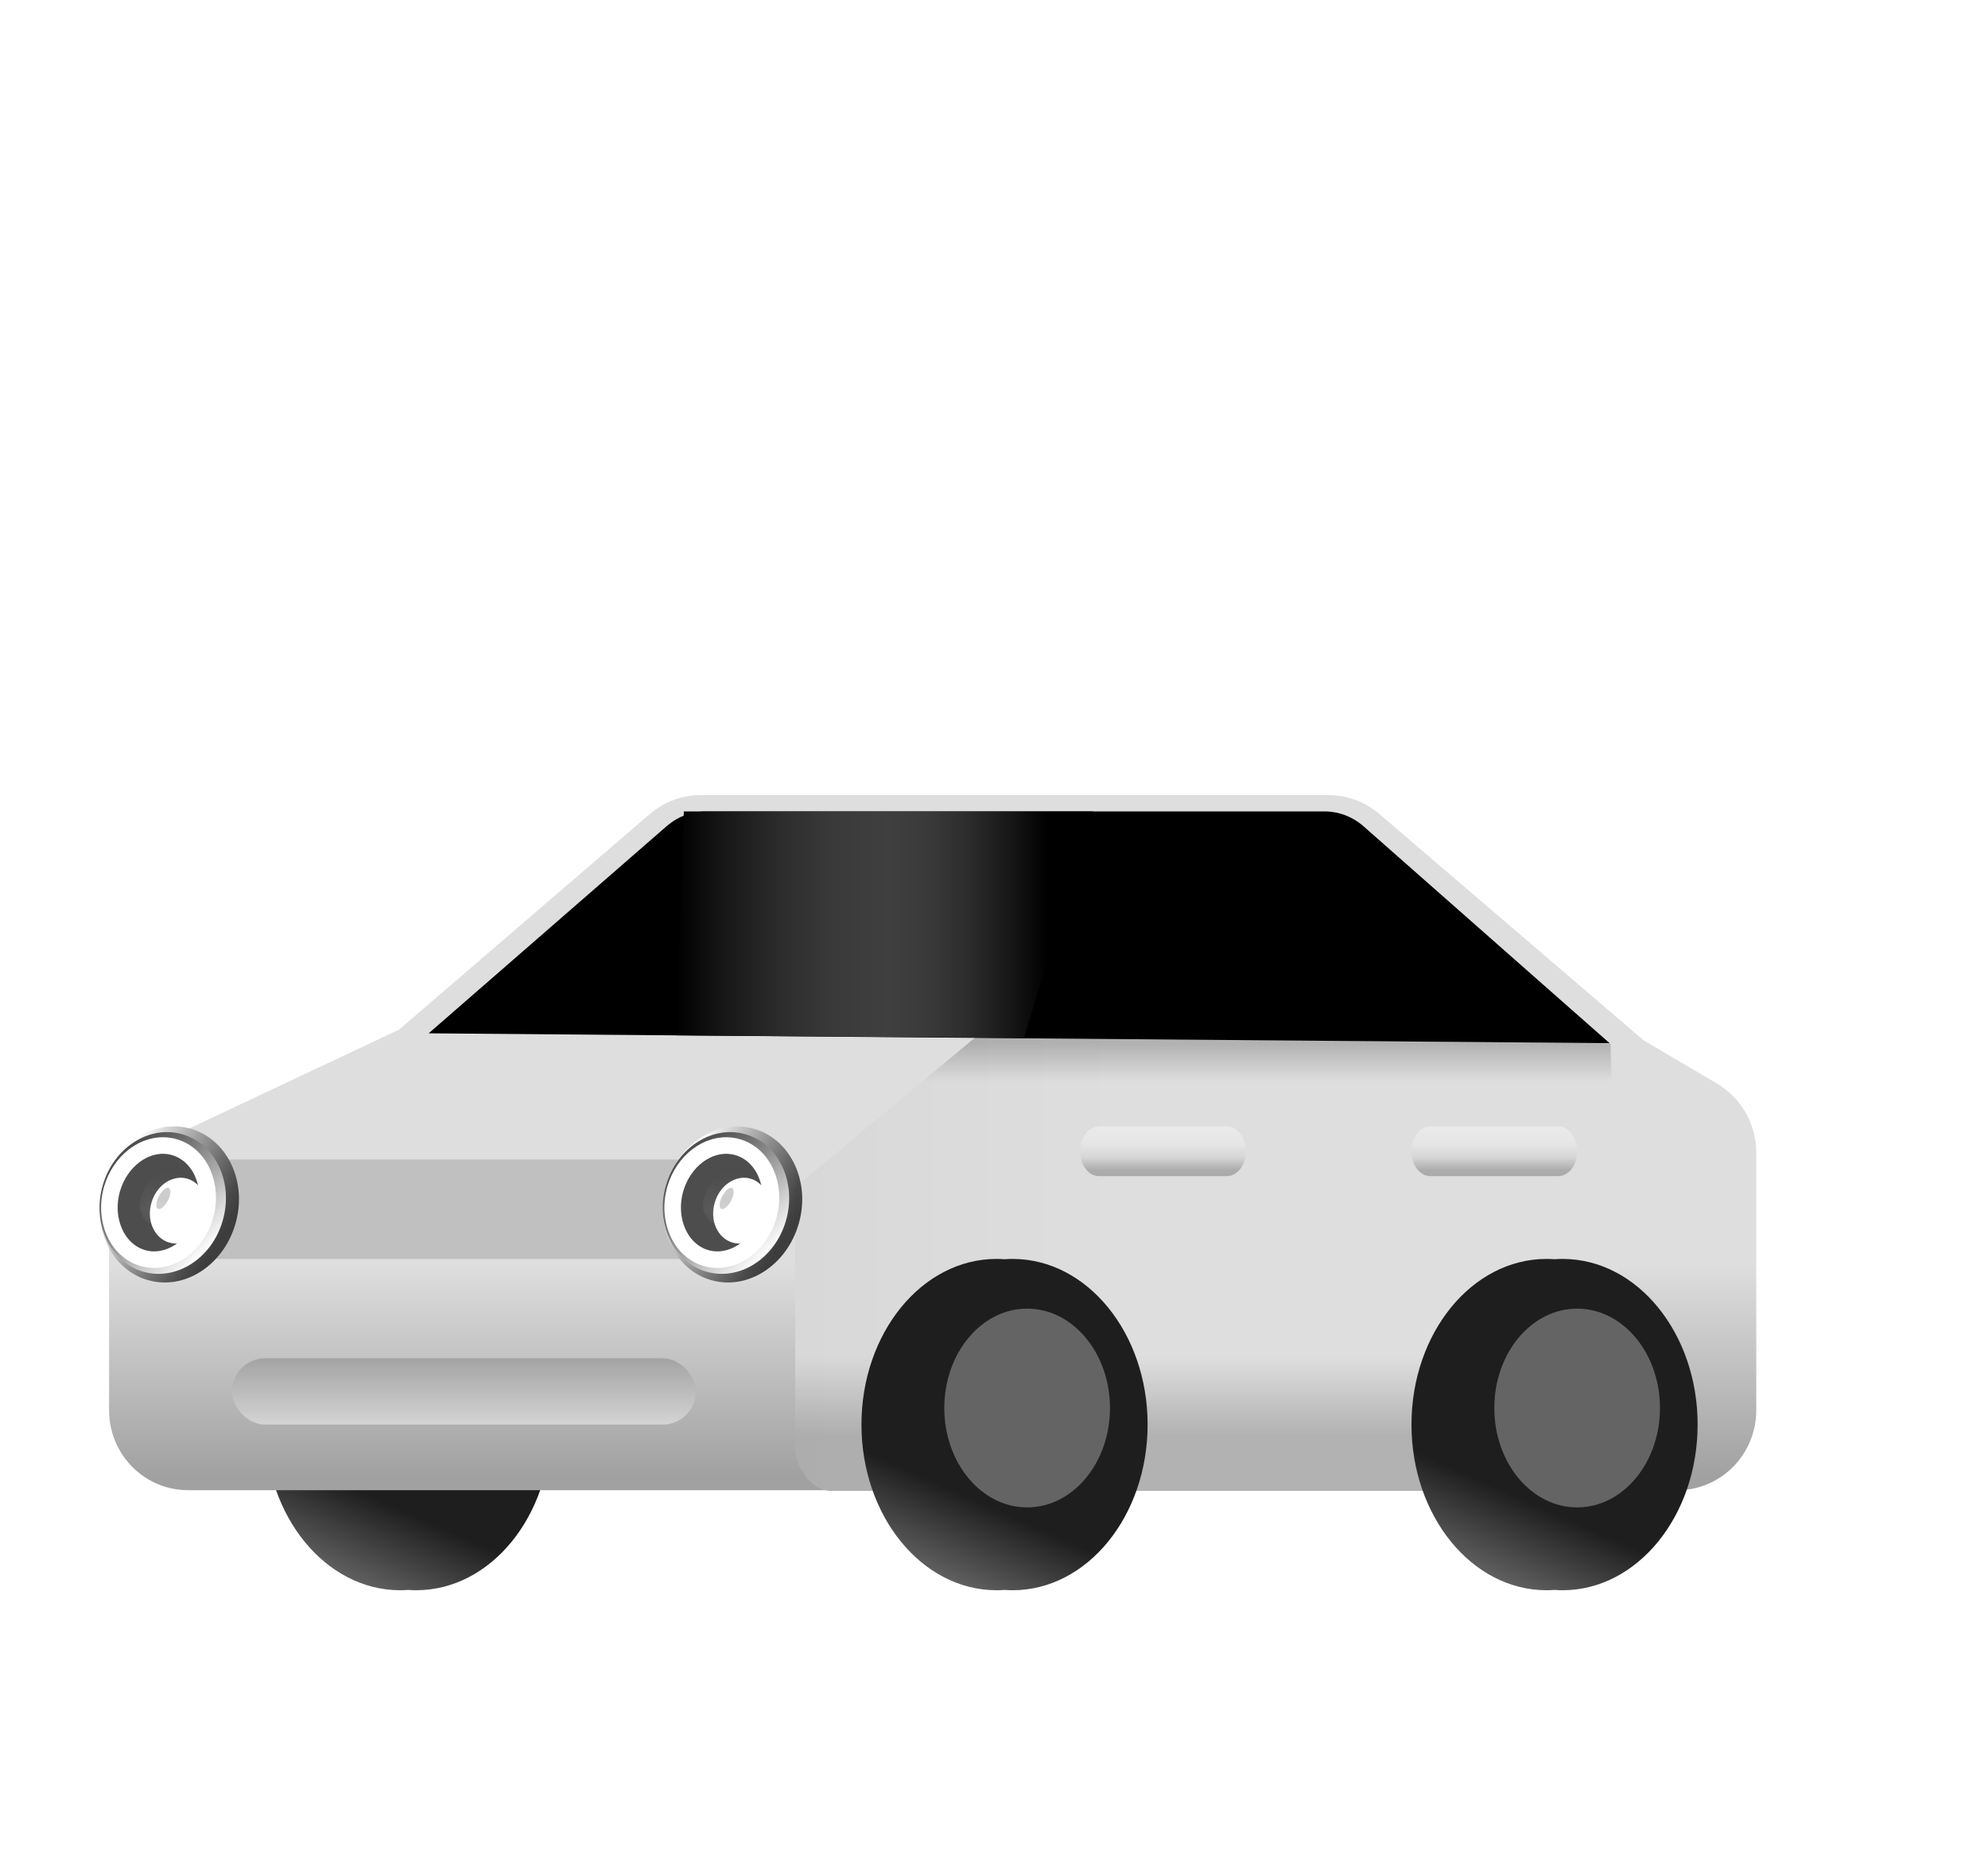
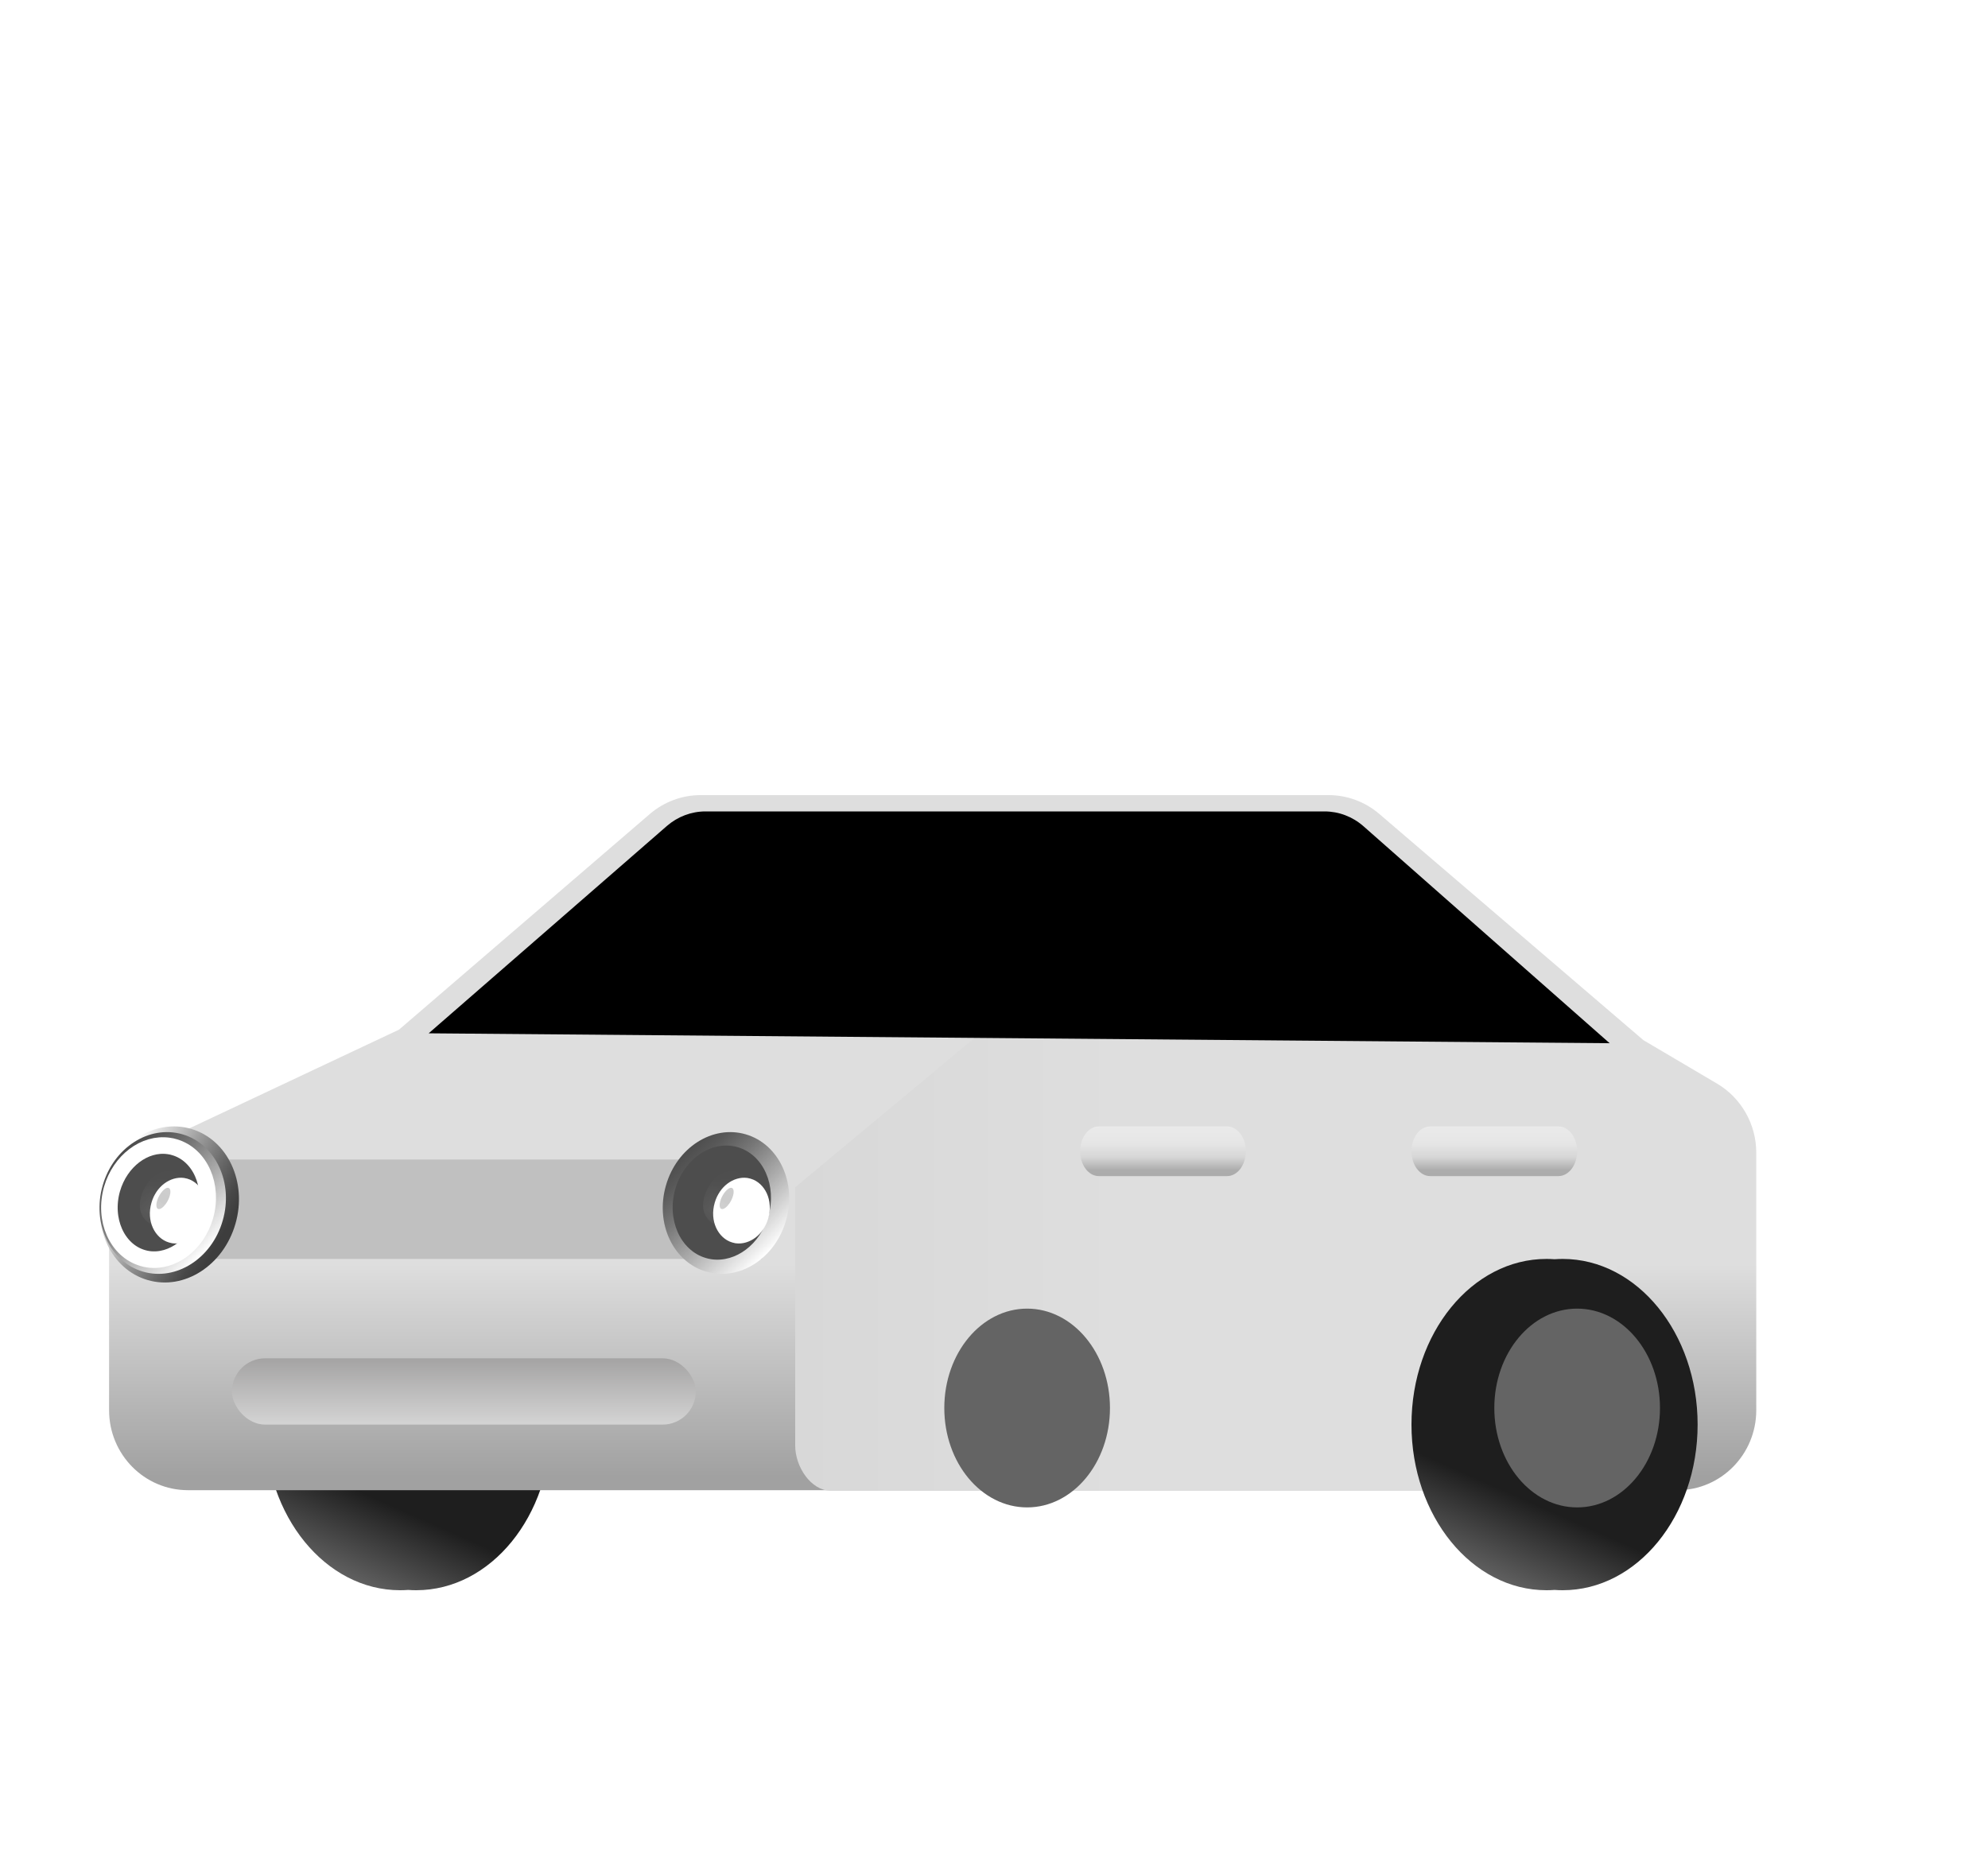
<svg xmlns="http://www.w3.org/2000/svg" width="60" height="56" viewBox="0 0 60 56" fill="none">
  <path fill-rule="evenodd" clip-rule="evenodd" d="M16.636 43C16.636 45.761 14.812 48 12.562 48C12.48 48 12.399 47.997 12.319 47.991C12.238 47.997 12.156 48 12.074 48C9.824 48 8 45.761 8 43C8 40.239 9.824 38 12.074 38C12.156 38 12.237 38.003 12.318 38.009C12.399 38.003 12.48 38 12.562 38C14.812 38 16.636 40.239 16.636 43Z" fill="url(#paint0_linear_7049_10824)" />
  <path d="M21.15 24H40.095C40.658 24 41.202 24.202 41.631 24.57L49.602 31.398L51.822 32.708C52.554 33.139 53.006 33.936 53.006 34.793V42.566C53.006 43.899 51.941 44.98 50.626 44.98H5.672C4.357 44.98 3.292 43.899 3.292 42.566V36.742C3.292 35.804 3.83 34.95 4.669 34.552L12.043 31.079L19.609 24.573C20.041 24.202 20.585 24 21.147 24H21.15Z" fill="url(#paint1_linear_7049_10824)" />
  <path d="M24 43.631V35.837L29.451 31.3L48.606 31.5L49 45H25.069C24.476 44.988 24 44.281 24 43.631Z" fill="url(#paint2_linear_7049_10824)" />
-   <path d="M24 43.631V35.837L29.451 31.3L48.606 31.5L49 45H25.069C24.476 44.988 24 44.281 24 43.631Z" fill="url(#paint3_linear_7049_10824)" fill-opacity="0.2" />
  <path d="M12.941 31.187L20.13 24.929C20.454 24.649 20.865 24.492 21.293 24.492H39.973C40.405 24.492 40.818 24.649 41.146 24.935L48.581 31.489L12.944 31.19L12.941 31.187Z" fill="black" />
-   <path d="M30.904 31.332L32.987 24.492H20.639L20.41 31.251L30.904 31.332Z" fill="url(#paint4_linear_7049_10824)" />
  <path d="M37.035 34H33.164C32.853 34 32.6 34.336 32.6 34.75C32.6 35.164 32.853 35.5 33.164 35.5H37.035C37.347 35.5 37.6 35.164 37.6 34.75C37.6 34.336 37.347 34 37.035 34Z" fill="url(#paint5_linear_7049_10824)" />
  <path d="M47.035 34H43.164C42.853 34 42.6 34.336 42.6 34.75C42.6 35.164 42.853 35.5 43.164 35.5H47.035C47.347 35.5 47.6 35.164 47.6 34.75C47.6 34.336 47.347 34 47.035 34Z" fill="url(#paint6_linear_7049_10824)" />
  <path fill-rule="evenodd" clip-rule="evenodd" d="M51.236 43C51.236 45.761 49.412 48 47.163 48C47.081 48 46.999 47.997 46.919 47.991C46.838 47.997 46.756 48 46.674 48C44.424 48 42.6 45.761 42.6 43C42.6 40.239 44.424 38 46.674 38C46.756 38 46.837 38.003 46.918 38.009C46.999 38.003 47.08 38 47.163 38C49.412 38 51.236 40.239 51.236 43Z" fill="url(#paint7_linear_7049_10824)" />
  <g filter="url(#filter0_i_7049_10824)">
    <ellipse cx="48.1" cy="43" rx="2.5" ry="3" fill="#646464" />
  </g>
-   <path fill-rule="evenodd" clip-rule="evenodd" d="M34.636 43C34.636 45.761 32.812 48 30.562 48C30.48 48 30.399 47.997 30.318 47.991C30.237 47.997 30.156 48 30.074 48C27.824 48 26 45.761 26 43C26 40.239 27.824 38 30.074 38C30.155 38 30.237 38.003 30.317 38.009C30.398 38.003 30.48 38 30.562 38C32.812 38 34.636 40.239 34.636 43Z" fill="url(#paint8_linear_7049_10824)" />
  <g filter="url(#filter1_i_7049_10824)">
    <ellipse cx="31.5" cy="43" rx="2.5" ry="3" fill="#646464" />
  </g>
  <rect x="5" y="35" width="18" height="3" fill="#C0C0C0" />
  <rect x="7" y="41" width="14" height="2" rx="1" fill="url(#paint9_linear_7049_10824)" />
  <path d="M7.106 36.94C7.47 35.68 6.87 34.397 5.767 34.074C4.665 33.752 3.478 34.511 3.115 35.771C2.751 37.032 3.351 38.315 4.454 38.637C5.556 38.96 6.743 38.2 7.106 36.94Z" fill="url(#paint10_linear_7049_10824)" />
  <path d="M6.722 36.841C7.053 35.698 6.509 34.532 5.508 34.239C4.507 33.947 3.427 34.636 3.099 35.782C2.769 36.925 3.313 38.091 4.314 38.383C5.315 38.676 6.395 37.987 6.722 36.841Z" fill="url(#paint11_linear_7049_10824)" />
  <path d="M4.476 38.01C4.418 38.002 4.359 37.989 4.304 37.972C3.531 37.745 3.117 36.81 3.381 35.888C3.625 35.045 4.362 34.483 5.094 34.59C5.152 34.597 5.211 34.61 5.267 34.628C6.041 34.854 6.453 35.789 6.189 36.711C5.945 37.555 5.208 38.114 4.476 38.01Z" fill="url(#paint12_radial_7049_10824)" />
  <path d="M5.175 37.265L5.175 37.265L5.171 37.264C4.895 37.184 4.684 36.814 4.811 36.374L4.811 36.374C4.925 35.975 5.252 35.767 5.52 35.803C5.54 35.806 5.561 35.811 5.582 35.817L5.582 35.817L5.586 35.818C5.862 35.898 6.072 36.268 5.946 36.709L5.946 36.709C5.832 37.108 5.505 37.316 5.237 37.28C5.217 37.276 5.196 37.272 5.175 37.265Z" fill="white" stroke="white" stroke-width="0.5" />
  <path d="M4.476 38.01C4.418 38.002 4.359 37.989 4.304 37.972C3.531 37.745 3.117 36.81 3.381 35.888C3.625 35.045 4.362 34.483 5.094 34.59C5.152 34.597 5.211 34.61 5.267 34.628C6.041 34.854 6.453 35.789 6.189 36.711C5.945 37.555 5.208 38.114 4.476 38.01Z" stroke="white" stroke-width="0.5" stroke-miterlimit="10" />
  <mask id="path-20-inside-1_7049_10824" fill="white">
    <path d="M4.766 36.488C4.766 36.488 4.756 36.483 4.751 36.478C4.69 36.419 4.72 36.236 4.819 36.069C4.911 35.916 5.03 35.825 5.096 35.86C5.101 35.863 5.106 35.865 5.112 35.871C5.173 35.929 5.142 36.112 5.043 36.28C4.951 36.432 4.832 36.524 4.766 36.488Z" />
  </mask>
-   <path d="M4.766 36.488C4.766 36.488 4.756 36.483 4.751 36.478C4.69 36.419 4.72 36.236 4.819 36.069C4.911 35.916 5.03 35.825 5.096 35.86C5.101 35.863 5.106 35.865 5.112 35.871C5.173 35.929 5.142 36.112 5.043 36.28C4.951 36.432 4.832 36.524 4.766 36.488Z" fill="#CCCCCC" />
+   <path d="M4.766 36.488C4.766 36.488 4.756 36.483 4.751 36.478C4.69 36.419 4.72 36.236 4.819 36.069C4.911 35.916 5.03 35.825 5.096 35.86C5.101 35.863 5.106 35.865 5.112 35.871C5.173 35.929 5.142 36.112 5.043 36.28C4.951 36.432 4.832 36.524 4.766 36.488" fill="#CCCCCC" />
  <path d="M4.766 36.488L5.003 36.048L4.996 36.044L4.99 36.041L4.766 36.488ZM4.751 36.478L5.104 36.124L5.097 36.117L4.751 36.478ZM4.819 36.069L4.391 35.812L4.389 35.814L4.819 36.069ZM5.096 35.86L4.859 36.301L4.866 36.304L4.873 36.308L5.096 35.86ZM5.112 35.871L4.758 36.224L4.766 36.232L5.112 35.871ZM5.043 36.28L5.472 36.537L5.473 36.534L5.043 36.28ZM4.766 36.488C4.99 36.041 4.99 36.041 4.99 36.041C4.99 36.041 4.99 36.041 4.99 36.041C4.99 36.041 4.99 36.041 4.99 36.041C4.99 36.041 4.99 36.041 4.99 36.041C4.991 36.041 4.991 36.041 4.991 36.041C4.991 36.042 4.992 36.042 4.992 36.042C4.993 36.043 4.994 36.043 4.995 36.044C4.997 36.045 4.999 36.046 5.001 36.047C5.005 36.049 5.011 36.052 5.018 36.056C5.021 36.058 5.061 36.081 5.104 36.124L4.397 36.831C4.445 36.88 4.494 36.908 4.503 36.914C4.513 36.919 4.521 36.924 4.527 36.927C4.53 36.929 4.533 36.931 4.536 36.932C4.537 36.932 4.538 36.933 4.539 36.934C4.54 36.934 4.54 36.934 4.541 36.934C4.541 36.935 4.541 36.935 4.542 36.935C4.542 36.935 4.542 36.935 4.542 36.935C4.542 36.935 4.542 36.935 4.542 36.935C4.542 36.935 4.542 36.935 4.542 36.935C4.542 36.935 4.542 36.935 4.766 36.488ZM5.097 36.117C5.19 36.207 5.211 36.305 5.216 36.339C5.219 36.36 5.22 36.376 5.219 36.384C5.219 36.392 5.218 36.397 5.218 36.397C5.218 36.397 5.218 36.395 5.22 36.391C5.221 36.386 5.223 36.38 5.226 36.373C5.231 36.358 5.239 36.341 5.25 36.323L4.389 35.814C4.313 35.943 4.256 36.088 4.232 36.232C4.22 36.303 4.213 36.392 4.227 36.486C4.241 36.577 4.281 36.72 4.405 36.839L5.097 36.117ZM5.248 36.326C5.271 36.288 5.284 36.282 5.269 36.293C5.262 36.298 5.229 36.323 5.169 36.339C5.106 36.356 4.986 36.369 4.859 36.301L5.333 35.42C5.173 35.334 5.014 35.345 4.907 35.374C4.804 35.402 4.722 35.453 4.666 35.495C4.552 35.581 4.459 35.697 4.391 35.812L5.248 36.326ZM4.873 36.308C4.878 36.31 4.816 36.282 4.758 36.224L5.465 35.517C5.397 35.449 5.325 35.416 5.32 35.413L4.873 36.308ZM4.766 36.232C4.672 36.142 4.651 36.043 4.646 36.009C4.643 35.988 4.643 35.973 4.643 35.965C4.643 35.956 4.644 35.952 4.644 35.952C4.644 35.951 4.644 35.953 4.643 35.958C4.641 35.962 4.639 35.968 4.637 35.975C4.631 35.99 4.623 36.008 4.612 36.025L5.473 36.534C5.549 36.406 5.606 36.26 5.63 36.117C5.642 36.045 5.649 35.957 5.635 35.862C5.622 35.772 5.582 35.629 5.457 35.51L4.766 36.232ZM4.614 36.022C4.592 36.06 4.579 36.067 4.593 36.056C4.6 36.05 4.634 36.026 4.693 36.009C4.756 35.992 4.876 35.979 5.003 36.048L4.529 36.928C4.689 37.014 4.849 37.003 4.955 36.974C5.059 36.946 5.14 36.896 5.197 36.853C5.31 36.767 5.403 36.652 5.472 36.537L4.614 36.022Z" fill="white" mask="url(#path-20-inside-1_7049_10824)" />
  <path opacity="0.5" d="M6.72 36.841C7.05 35.698 6.506 34.532 5.505 34.239C4.504 33.947 3.424 34.636 3.097 35.782C2.766 36.925 3.31 38.091 4.311 38.383C5.312 38.676 6.392 37.987 6.72 36.841Z" fill="url(#paint13_linear_7049_10824)" />
-   <path d="M24.106 36.94C24.469 35.68 23.869 34.397 22.767 34.074C21.664 33.752 20.478 34.511 20.114 35.771C19.751 37.032 20.351 38.315 21.453 38.637C22.556 38.96 23.742 38.2 24.106 36.94Z" fill="url(#paint14_linear_7049_10824)" />
  <path d="M23.722 36.841C24.052 35.698 23.509 34.532 22.508 34.239C21.507 33.947 20.427 34.636 20.099 35.782C19.769 36.925 20.312 38.091 21.314 38.383C22.315 38.676 23.394 37.987 23.722 36.841Z" fill="url(#paint15_linear_7049_10824)" />
  <path d="M21.476 38.01C21.418 38.002 21.359 37.989 21.303 37.972C20.531 37.745 20.117 36.81 20.381 35.888C20.625 35.045 21.362 34.483 22.094 34.59C22.152 34.597 22.211 34.61 22.267 34.628C23.041 34.854 23.453 35.789 23.189 36.711C22.945 37.555 22.208 38.114 21.476 38.01Z" fill="url(#paint16_radial_7049_10824)" />
  <path d="M22.175 37.265L22.175 37.265L22.171 37.264C21.895 37.184 21.684 36.814 21.811 36.374L21.811 36.374C21.925 35.975 22.252 35.767 22.52 35.803C22.54 35.806 22.561 35.811 22.582 35.817L22.582 35.817L22.586 35.818C22.862 35.898 23.072 36.268 22.946 36.709L22.946 36.709C22.832 37.108 22.505 37.316 22.237 37.28C22.217 37.276 22.196 37.272 22.175 37.265Z" fill="white" stroke="white" stroke-width="0.5" />
-   <path d="M21.476 38.01C21.418 38.002 21.359 37.989 21.303 37.972C20.531 37.745 20.117 36.81 20.381 35.888C20.625 35.045 21.362 34.483 22.094 34.59C22.152 34.597 22.211 34.61 22.267 34.628C23.041 34.854 23.453 35.789 23.189 36.711C22.945 37.555 22.208 38.114 21.476 38.01Z" stroke="white" stroke-width="0.5" stroke-miterlimit="10" />
  <mask id="path-28-inside-2_7049_10824" fill="white">
    <path d="M21.766 36.488C21.766 36.488 21.756 36.483 21.751 36.478C21.69 36.419 21.72 36.236 21.819 36.069C21.911 35.916 22.03 35.825 22.096 35.86C22.101 35.863 22.107 35.865 22.111 35.871C22.172 35.929 22.142 36.112 22.043 36.28C21.951 36.432 21.832 36.524 21.766 36.488Z" />
  </mask>
  <path d="M21.766 36.488C21.766 36.488 21.756 36.483 21.751 36.478C21.69 36.419 21.72 36.236 21.819 36.069C21.911 35.916 22.03 35.825 22.096 35.86C22.101 35.863 22.107 35.865 22.111 35.871C22.172 35.929 22.142 36.112 22.043 36.28C21.951 36.432 21.832 36.524 21.766 36.488Z" fill="#CCCCCC" />
  <path d="M21.766 36.488L22.003 36.048L21.996 36.044L21.99 36.041L21.766 36.488ZM21.751 36.478L22.104 36.124L22.097 36.117L21.751 36.478ZM21.819 36.069L21.391 35.812L21.389 35.814L21.819 36.069ZM22.096 35.86L21.859 36.301L21.866 36.304L21.873 36.308L22.096 35.86ZM22.111 35.871L21.758 36.224L21.766 36.232L22.111 35.871ZM22.043 36.28L22.472 36.537L22.473 36.534L22.043 36.28ZM21.766 36.488C21.99 36.041 21.99 36.041 21.99 36.041C21.99 36.041 21.99 36.041 21.99 36.041C21.99 36.041 21.99 36.041 21.99 36.041C21.99 36.041 21.99 36.041 21.99 36.041C21.991 36.041 21.991 36.041 21.991 36.041C21.991 36.042 21.992 36.042 21.992 36.042C21.993 36.043 21.994 36.043 21.995 36.044C21.997 36.045 21.999 36.046 22.001 36.047C22.006 36.049 22.011 36.052 22.017 36.056C22.021 36.058 22.061 36.081 22.104 36.124L21.397 36.831C21.445 36.88 21.494 36.908 21.503 36.914C21.513 36.919 21.521 36.924 21.527 36.927C21.53 36.929 21.533 36.931 21.536 36.932C21.537 36.932 21.538 36.933 21.539 36.934C21.54 36.934 21.54 36.934 21.541 36.934C21.541 36.935 21.541 36.935 21.542 36.935C21.542 36.935 21.542 36.935 21.542 36.935C21.542 36.935 21.542 36.935 21.542 36.935C21.542 36.935 21.542 36.935 21.542 36.935C21.542 36.935 21.542 36.935 21.766 36.488ZM22.097 36.117C22.19 36.207 22.211 36.305 22.216 36.339C22.22 36.36 22.22 36.376 22.219 36.384C22.219 36.392 22.218 36.397 22.218 36.397C22.218 36.397 22.218 36.395 22.22 36.391C22.221 36.386 22.223 36.38 22.226 36.373C22.231 36.358 22.239 36.341 22.25 36.323L21.389 35.814C21.313 35.943 21.256 36.088 21.232 36.232C21.22 36.303 21.213 36.392 21.227 36.486C21.241 36.577 21.281 36.72 21.405 36.839L22.097 36.117ZM22.248 36.326C22.271 36.288 22.284 36.282 22.269 36.293C22.262 36.298 22.229 36.323 22.169 36.339C22.106 36.356 21.986 36.369 21.859 36.301L22.333 35.42C22.173 35.334 22.014 35.345 21.907 35.374C21.803 35.402 21.722 35.453 21.666 35.495C21.552 35.581 21.459 35.697 21.391 35.812L22.248 36.326ZM21.873 36.308C21.878 36.31 21.816 36.282 21.758 36.224L22.465 35.517C22.397 35.449 22.325 35.416 22.32 35.413L21.873 36.308ZM21.766 36.232C21.672 36.142 21.651 36.043 21.646 36.009C21.643 35.988 21.643 35.973 21.643 35.965C21.643 35.956 21.644 35.952 21.644 35.952C21.644 35.951 21.644 35.953 21.643 35.958C21.641 35.962 21.64 35.968 21.637 35.975C21.631 35.99 21.623 36.008 21.613 36.025L22.473 36.534C22.549 36.406 22.606 36.26 22.63 36.117C22.642 36.045 22.649 35.957 22.635 35.862C22.622 35.772 22.582 35.629 22.457 35.51L21.766 36.232ZM21.614 36.022C21.592 36.06 21.578 36.067 21.593 36.056C21.6 36.05 21.634 36.026 21.693 36.009C21.756 35.992 21.876 35.979 22.003 36.048L21.529 36.928C21.689 37.014 21.849 37.003 21.955 36.974C22.059 36.946 22.14 36.896 22.197 36.853C22.31 36.767 22.403 36.652 22.472 36.537L21.614 36.022Z" fill="white" mask="url(#path-28-inside-2_7049_10824)" />
  <path opacity="0.5" d="M23.72 36.841C24.05 35.698 23.506 34.532 22.505 34.239C21.504 33.947 20.424 34.636 20.097 35.782C19.766 36.925 20.31 38.091 21.311 38.383C22.312 38.676 23.392 37.987 23.72 36.841Z" fill="url(#paint17_linear_7049_10824)" />
  <defs>
    <filter id="filter0_i_7049_10824" x="45.1" y="39.5" width="5.5" height="6.5" filterUnits="userSpaceOnUse" color-interpolation-filters="sRGB">
      <feFlood flood-opacity="0" result="BackgroundImageFix" />
      <feBlend mode="normal" in="SourceGraphic" in2="BackgroundImageFix" result="shape" />
      <feColorMatrix in="SourceAlpha" type="matrix" values="0 0 0 0 0 0 0 0 0 0 0 0 0 0 0 0 0 0 127 0" result="hardAlpha" />
      <feOffset dx="-0.5" dy="-0.5" />
      <feGaussianBlur stdDeviation="0.5" />
      <feComposite in2="hardAlpha" operator="arithmetic" k2="-1" k3="1" />
      <feColorMatrix type="matrix" values="0 0 0 0 1 0 0 0 0 1 0 0 0 0 1 0 0 0 0.25 0" />
      <feBlend mode="normal" in2="shape" result="effect1_innerShadow_7049_10824" />
    </filter>
    <filter id="filter1_i_7049_10824" x="28.5" y="39.5" width="5.5" height="6.5" filterUnits="userSpaceOnUse" color-interpolation-filters="sRGB">
      <feFlood flood-opacity="0" result="BackgroundImageFix" />
      <feBlend mode="normal" in="SourceGraphic" in2="BackgroundImageFix" result="shape" />
      <feColorMatrix in="SourceAlpha" type="matrix" values="0 0 0 0 0 0 0 0 0 0 0 0 0 0 0 0 0 0 127 0" result="hardAlpha" />
      <feOffset dx="-0.5" dy="-0.5" />
      <feGaussianBlur stdDeviation="0.5" />
      <feComposite in2="hardAlpha" operator="arithmetic" k2="-1" k3="1" />
      <feColorMatrix type="matrix" values="0 0 0 0 1 0 0 0 0 1 0 0 0 0 1 0 0 0 0.25 0" />
      <feBlend mode="normal" in2="shape" result="effect1_innerShadow_7049_10824" />
    </filter>
    <linearGradient id="paint0_linear_7049_10824" x1="12.318" y1="38" x2="7.9" y2="48" gradientUnits="userSpaceOnUse">
      <stop offset="0.641" stop-color="#1E1E1E" />
      <stop offset="1" stop-color="#848484" />
    </linearGradient>
    <linearGradient id="paint1_linear_7049_10824" x1="28.146" y1="44.983" x2="28.146" y2="24" gradientUnits="userSpaceOnUse">
      <stop offset="0.02" stop-color="#A1A1A1" />
      <stop offset="0.325" stop-color="#DEDEDE" />
    </linearGradient>
    <linearGradient id="paint2_linear_7049_10824" x1="24" y1="37.997" x2="33.997" y2="37.997" gradientUnits="userSpaceOnUse">
      <stop stop-color="#D8D8D8" />
      <stop offset="1" stop-color="#DEDEDE" />
    </linearGradient>
    <linearGradient id="paint3_linear_7049_10824" x1="36.006" y1="45" x2="36.006" y2="31.5" gradientUnits="userSpaceOnUse">
      <stop offset="0.121" />
      <stop offset="0.3" stop-opacity="0" />
      <stop offset="0.915" stop-opacity="0" />
      <stop offset="1" />
    </linearGradient>
    <linearGradient id="paint4_linear_7049_10824" x1="20.41" y1="27.91" x2="32.987" y2="27.91" gradientUnits="userSpaceOnUse">
      <stop />
      <stop offset="0.11" stop-color="#161616" />
      <stop offset="0.25" stop-color="#2C2C2C" />
      <stop offset="0.38" stop-color="#3A3A3A" />
      <stop offset="0.51" stop-color="#3F3F3F" />
      <stop offset="0.6" stop-color="#3A3A3A" />
      <stop offset="0.7" stop-color="#2C2C2C" />
      <stop offset="0.81" stop-color="#151515" />
      <stop offset="0.89" />
    </linearGradient>
    <linearGradient id="paint5_linear_7049_10824" x1="35.098" y1="35.5" x2="35.098" y2="34" gradientUnits="userSpaceOnUse">
      <stop offset="0.02" stop-color="#ABABAB" />
      <stop offset="0.12" stop-color="#ACACAC" />
      <stop offset="0.38" stop-color="#D6D6D6" />
      <stop offset="0.66" stop-color="#E6E6E6" />
      <stop offset="1" stop-color="#EAEAEA" />
    </linearGradient>
    <linearGradient id="paint6_linear_7049_10824" x1="45.098" y1="35.5" x2="45.098" y2="34" gradientUnits="userSpaceOnUse">
      <stop offset="0.02" stop-color="#ABABAB" />
      <stop offset="0.12" stop-color="#ACACAC" />
      <stop offset="0.38" stop-color="#D6D6D6" />
      <stop offset="0.66" stop-color="#E6E6E6" />
      <stop offset="1" stop-color="#EAEAEA" />
    </linearGradient>
    <linearGradient id="paint7_linear_7049_10824" x1="46.918" y1="38" x2="42.5" y2="48" gradientUnits="userSpaceOnUse">
      <stop offset="0.641" stop-color="#1E1E1E" />
      <stop offset="1" stop-color="#848484" />
    </linearGradient>
    <linearGradient id="paint8_linear_7049_10824" x1="30.318" y1="38" x2="25.9" y2="48" gradientUnits="userSpaceOnUse">
      <stop offset="0.641" stop-color="#1E1E1E" />
      <stop offset="1" stop-color="#848484" />
    </linearGradient>
    <linearGradient id="paint9_linear_7049_10824" x1="14" y1="41" x2="14" y2="43" gradientUnits="userSpaceOnUse">
      <stop stop-color="#A4A3A3" />
      <stop offset="1" stop-color="#D4D4D4" />
    </linearGradient>
    <linearGradient id="paint10_linear_7049_10824" x1="3.524" y1="35.428" x2="6.707" y2="37.288" gradientUnits="userSpaceOnUse">
      <stop stop-color="white" />
      <stop offset="0.12" stop-color="#E1E1E1" />
      <stop offset="0.44" stop-color="#9B9B9B" />
      <stop offset="0.7" stop-color="#686868" />
      <stop offset="0.89" stop-color="#484848" />
      <stop offset="1" stop-color="#3D3D3D" />
    </linearGradient>
    <linearGradient id="paint11_linear_7049_10824" x1="6.28" y1="37.715" x2="3.539" y2="34.91" gradientUnits="userSpaceOnUse">
      <stop stop-color="white" />
      <stop offset="0.06" stop-color="#F1F1F1" />
      <stop offset="0.4" stop-color="#ABABAB" />
      <stop offset="0.67" stop-color="#787878" />
      <stop offset="0.88" stop-color="#585858" />
      <stop offset="1" stop-color="#4D4D4D" />
    </linearGradient>
    <radialGradient id="paint12_radial_7049_10824" cx="0" cy="0" r="1" gradientUnits="userSpaceOnUse" gradientTransform="translate(5.473 36.511) rotate(8.11) scale(0.269 0.271)">
      <stop stop-color="white" />
      <stop offset="0.06" stop-color="#F1F1F1" />
      <stop offset="0.4" stop-color="#ABABAB" />
      <stop offset="0.67" stop-color="#787878" />
      <stop offset="0.88" stop-color="#585858" />
      <stop offset="1" stop-color="#4D4D4D" />
    </radialGradient>
    <linearGradient id="paint13_linear_7049_10824" x1="3.663" y1="132.113" x2="6.14" y2="37.705" gradientUnits="userSpaceOnUse">
      <stop stop-color="white" stop-opacity="0" />
      <stop offset="0.18" stop-color="#FCFCFC" />
      <stop offset="0.34" stop-color="#F5F5F5" stop-opacity="0.8" />
      <stop offset="0.41" stop-color="#F7F7F7" stop-opacity="0.57" />
      <stop offset="0.51" stop-color="#FAFAFA" stop-opacity="0.33" />
      <stop offset="0.59" stop-color="#FDFDFD" stop-opacity="0.15" />
      <stop offset="0.65" stop-color="#FEFEFE" stop-opacity="0.04" />
      <stop offset="0.68" stop-color="white" stop-opacity="0" />
    </linearGradient>
    <linearGradient id="paint14_linear_7049_10824" x1="20.523" y1="35.428" x2="23.707" y2="37.288" gradientUnits="userSpaceOnUse">
      <stop stop-color="white" />
      <stop offset="0.12" stop-color="#E1E1E1" />
      <stop offset="0.44" stop-color="#9B9B9B" />
      <stop offset="0.7" stop-color="#686868" />
      <stop offset="0.89" stop-color="#484848" />
      <stop offset="1" stop-color="#3D3D3D" />
    </linearGradient>
    <linearGradient id="paint15_linear_7049_10824" x1="23.28" y1="37.715" x2="20.539" y2="34.91" gradientUnits="userSpaceOnUse">
      <stop stop-color="white" />
      <stop offset="0.06" stop-color="#F1F1F1" />
      <stop offset="0.4" stop-color="#ABABAB" />
      <stop offset="0.67" stop-color="#787878" />
      <stop offset="0.88" stop-color="#585858" />
      <stop offset="1" stop-color="#4D4D4D" />
    </linearGradient>
    <radialGradient id="paint16_radial_7049_10824" cx="0" cy="0" r="1" gradientUnits="userSpaceOnUse" gradientTransform="translate(22.473 36.511) rotate(8.11) scale(0.269 0.271)">
      <stop stop-color="white" />
      <stop offset="0.06" stop-color="#F1F1F1" />
      <stop offset="0.4" stop-color="#ABABAB" />
      <stop offset="0.67" stop-color="#787878" />
      <stop offset="0.88" stop-color="#585858" />
      <stop offset="1" stop-color="#4D4D4D" />
    </radialGradient>
    <linearGradient id="paint17_linear_7049_10824" x1="20.663" y1="132.113" x2="23.14" y2="37.705" gradientUnits="userSpaceOnUse">
      <stop stop-color="white" stop-opacity="0" />
      <stop offset="0.18" stop-color="#FCFCFC" />
      <stop offset="0.34" stop-color="#F5F5F5" stop-opacity="0.8" />
      <stop offset="0.41" stop-color="#F7F7F7" stop-opacity="0.57" />
      <stop offset="0.51" stop-color="#FAFAFA" stop-opacity="0.33" />
      <stop offset="0.59" stop-color="#FDFDFD" stop-opacity="0.15" />
      <stop offset="0.65" stop-color="#FEFEFE" stop-opacity="0.04" />
      <stop offset="0.68" stop-color="white" stop-opacity="0" />
    </linearGradient>
  </defs>
</svg>